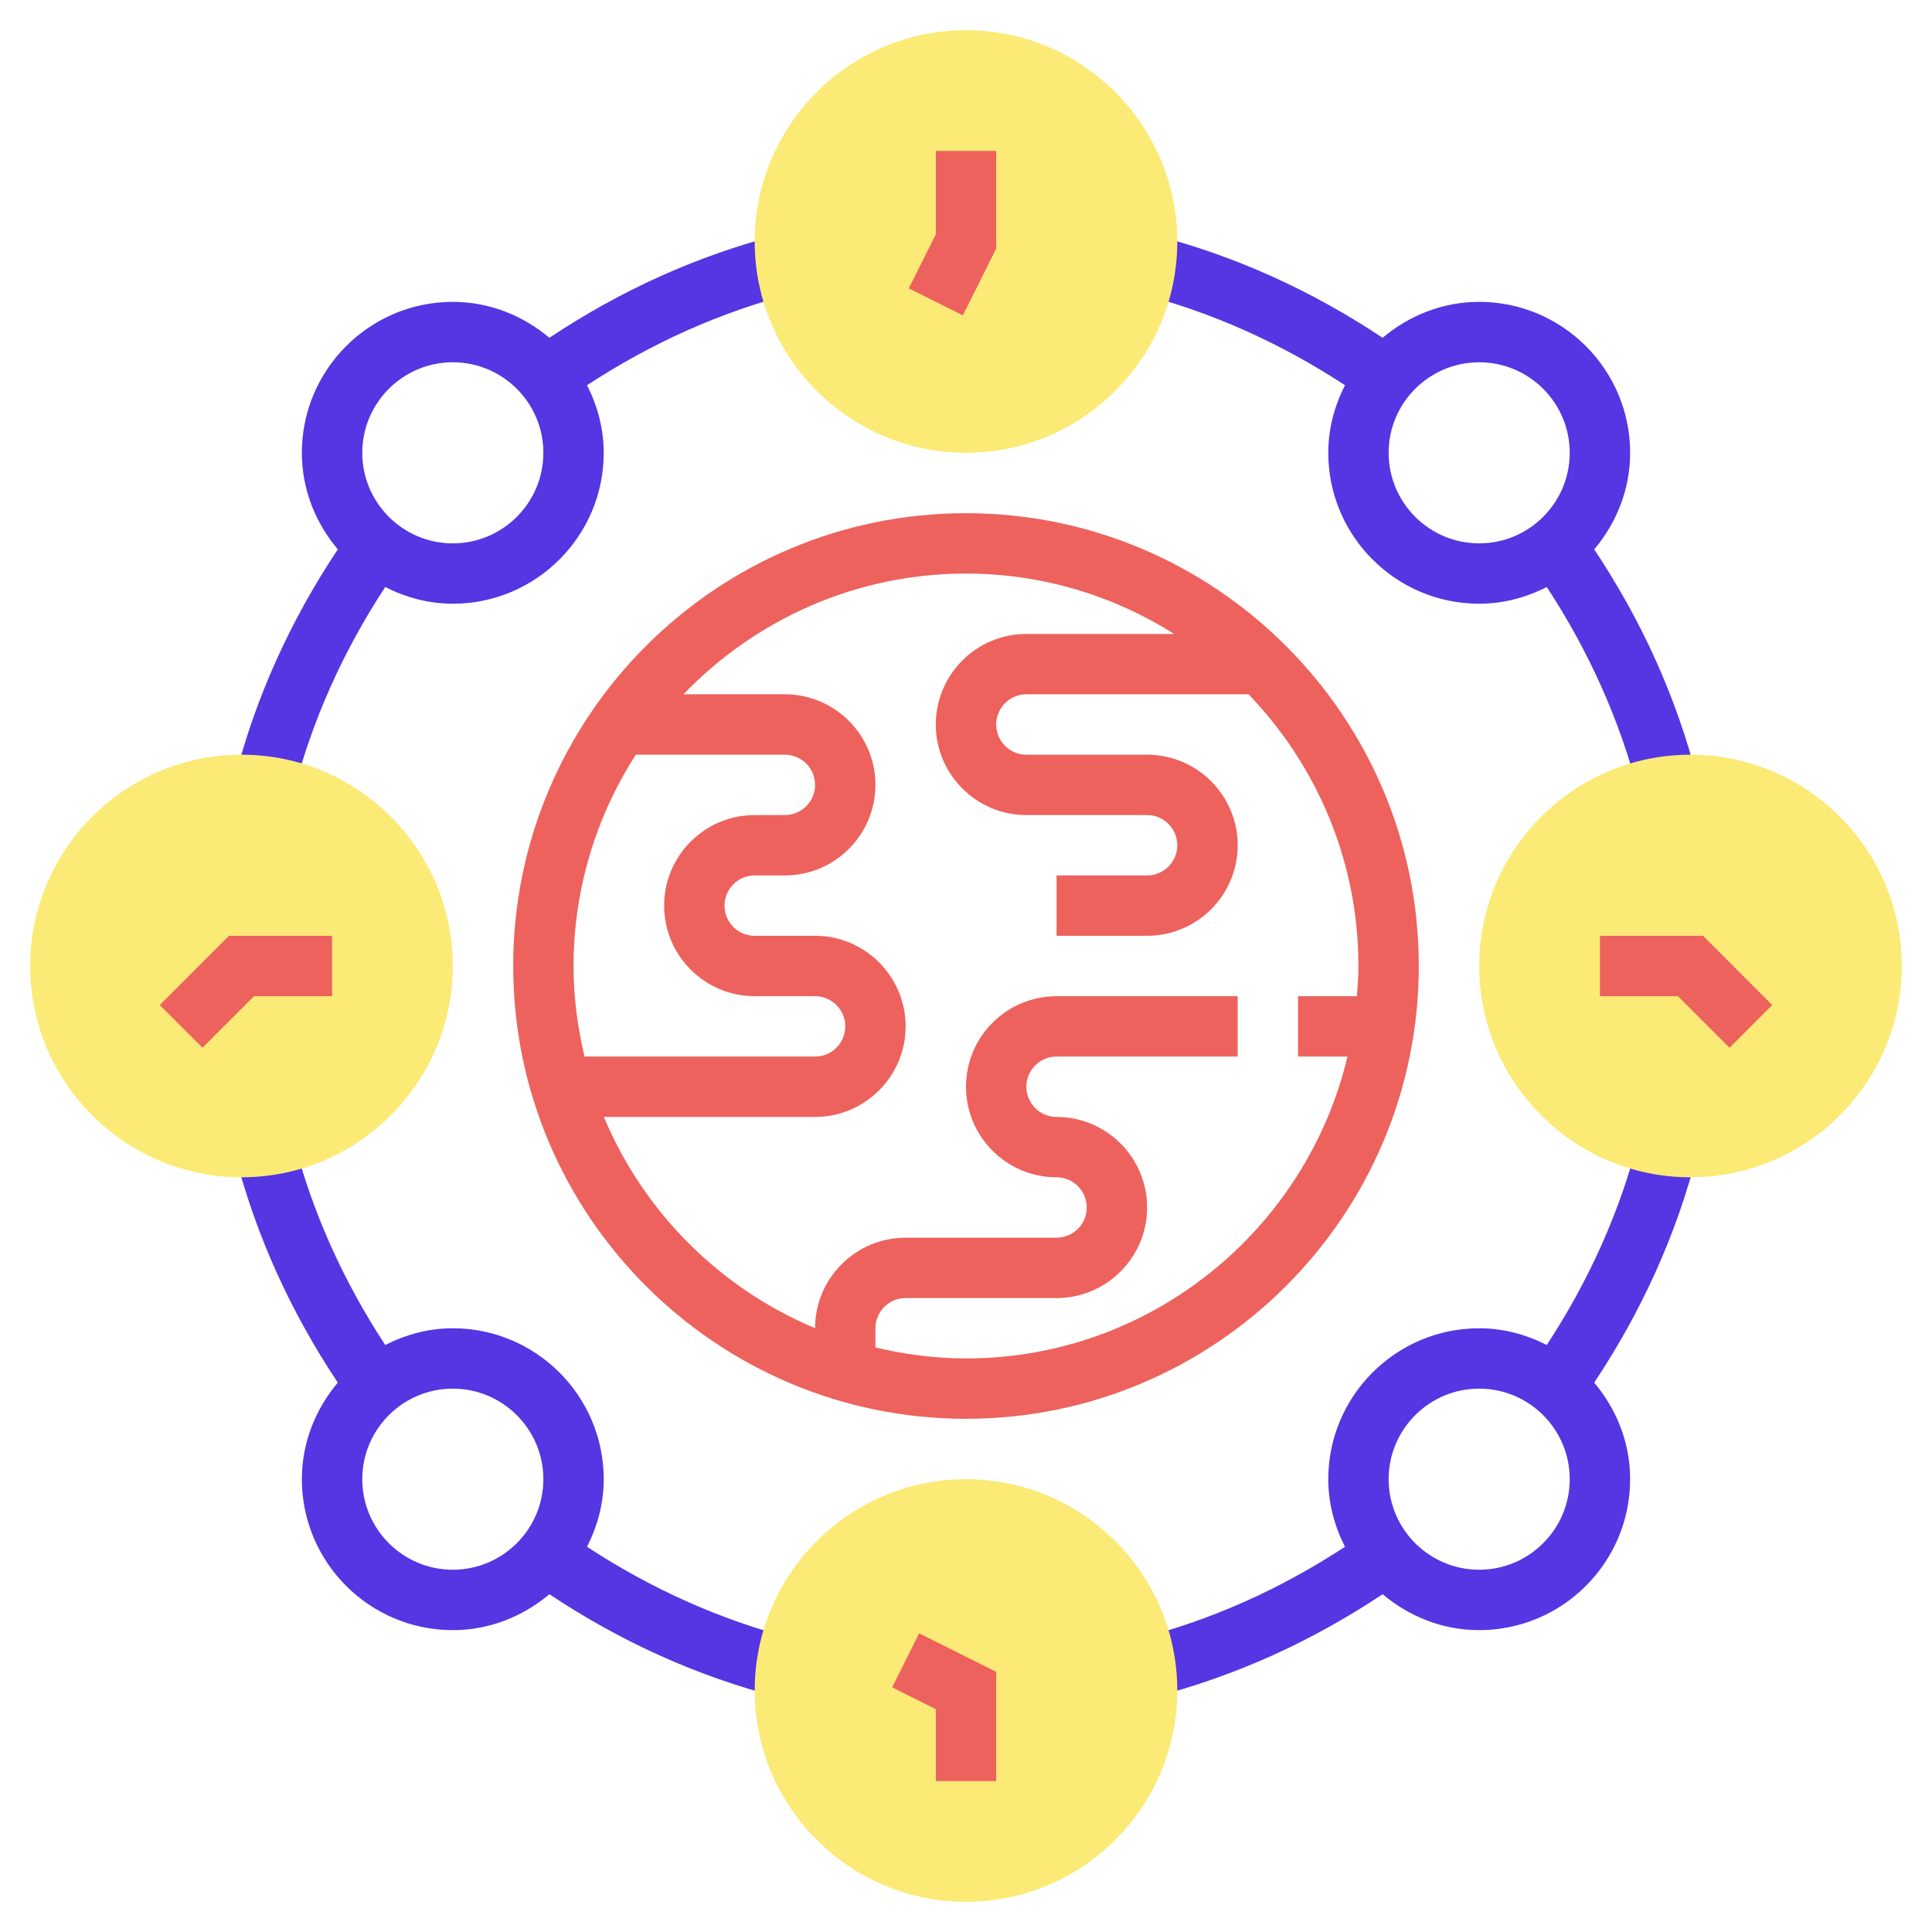
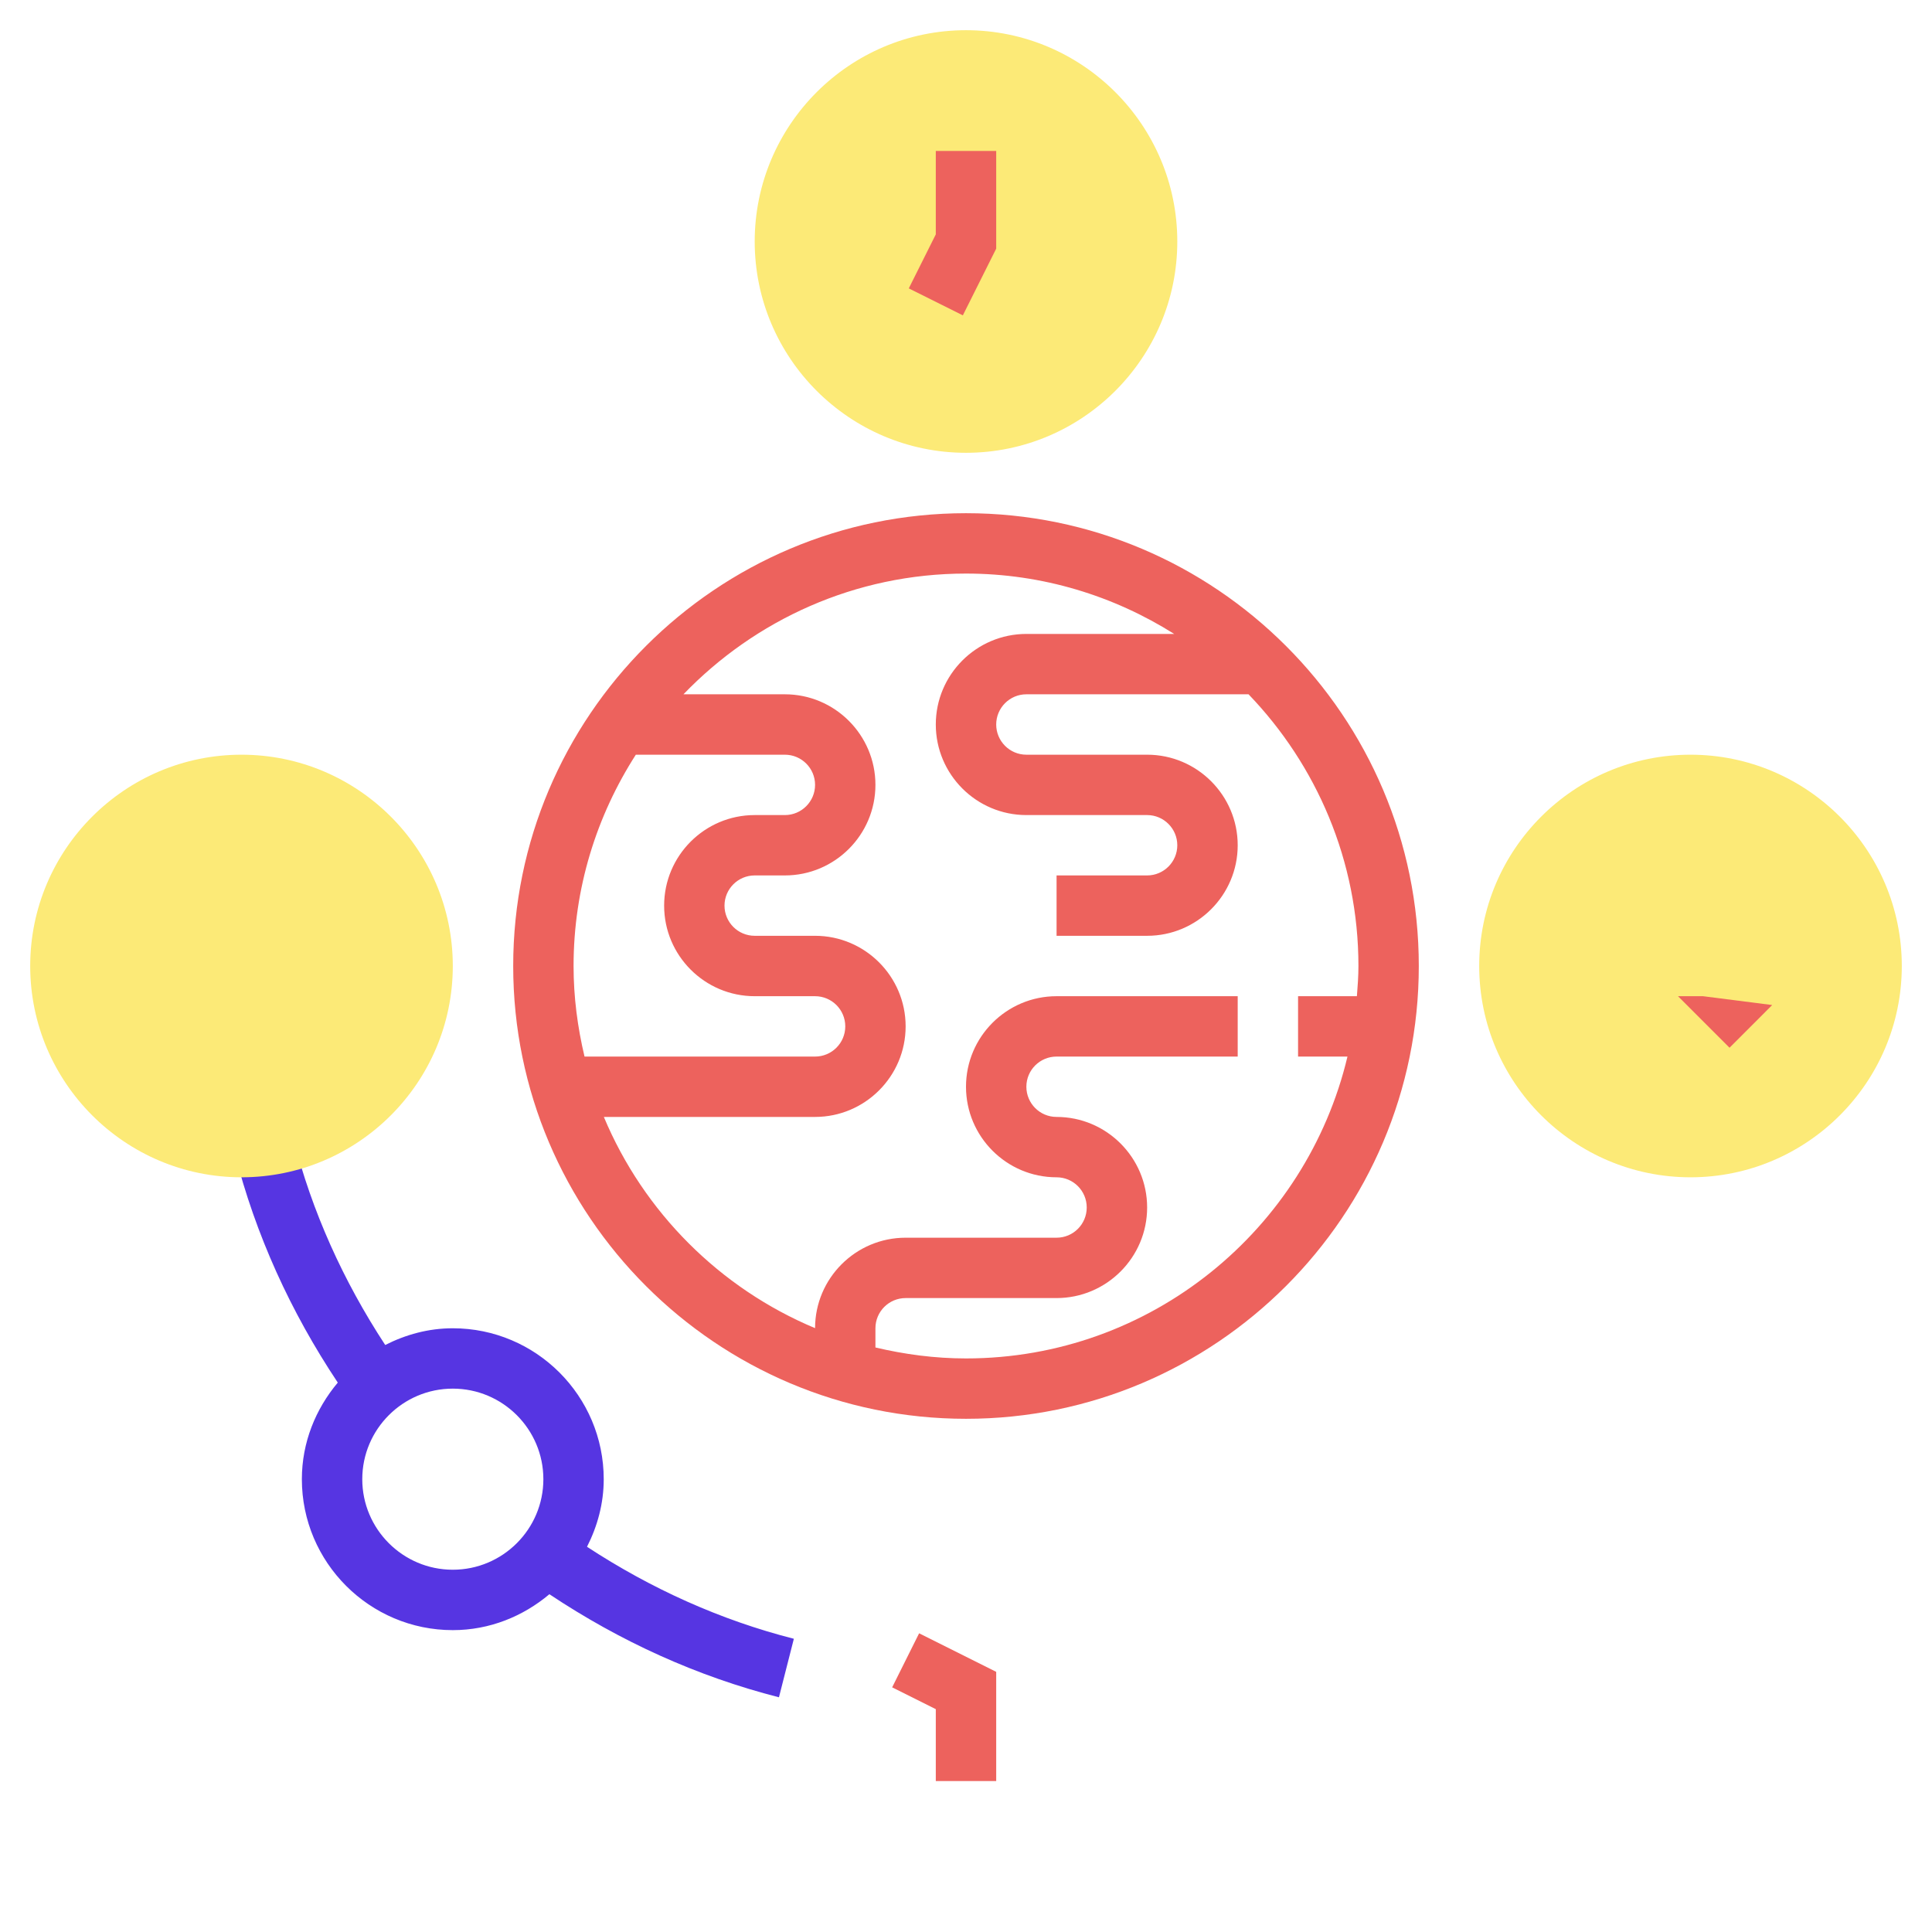
<svg xmlns="http://www.w3.org/2000/svg" width="49" height="49" viewBox="0 0 49 49" fill="none">
-   <path d="M43.047 19.756C42.518 17.679 41.629 15.729 40.433 13.934C40.993 13.268 41.344 12.42 41.344 11.484C41.344 9.374 39.627 7.656 37.516 7.656C36.58 7.656 35.733 8.007 35.066 8.567C33.271 7.372 31.321 6.483 29.244 5.953L28.866 7.437C30.733 7.913 32.489 8.708 34.112 9.77C33.849 10.289 33.688 10.865 33.688 11.484C33.688 13.595 35.405 15.312 37.516 15.312C38.135 15.312 38.712 15.151 39.23 14.888C40.292 16.511 41.087 18.267 41.563 20.134L43.047 19.756ZM35.219 11.484C35.219 10.218 36.249 9.188 37.516 9.188C38.782 9.188 39.812 10.218 39.812 11.484C39.812 12.751 38.782 13.781 37.516 13.781C36.249 13.781 35.219 12.751 35.219 11.484Z" fill="#5635E2" />
-   <path d="M43.047 29.244L41.563 28.866C41.087 30.733 40.292 32.489 39.23 34.112C38.712 33.849 38.135 33.688 37.516 33.688C35.405 33.688 33.688 35.405 33.688 37.516C33.688 38.135 33.849 38.712 34.112 39.23C32.489 40.293 30.733 41.087 28.866 41.563L29.244 43.047C31.32 42.518 33.271 41.629 35.066 40.433C35.733 40.993 36.58 41.344 37.516 41.344C39.627 41.344 41.344 39.627 41.344 37.516C41.344 36.58 40.993 35.733 40.433 35.066C41.628 33.271 42.517 31.321 43.047 29.244ZM37.516 39.812C36.249 39.812 35.219 38.782 35.219 37.516C35.219 36.249 36.249 35.219 37.516 35.219C38.782 35.219 39.812 36.249 39.812 37.516C39.812 38.782 38.782 39.812 37.516 39.812Z" fill="#5635E2" />
  <path d="M20.134 41.563C18.267 41.087 16.512 40.293 14.888 39.23C15.151 38.712 15.312 38.135 15.312 37.516C15.312 35.405 13.595 33.688 11.484 33.688C10.865 33.688 10.289 33.849 9.77 34.112C8.707 32.489 7.912 30.733 7.437 28.866L5.953 29.244C6.482 31.32 7.371 33.271 8.567 35.066C8.007 35.733 7.656 36.58 7.656 37.516C7.656 39.627 9.374 41.344 11.484 41.344C12.42 41.344 13.268 40.993 13.934 40.433C15.73 41.629 17.68 42.518 19.756 43.047L20.134 41.563ZM11.484 39.812C10.218 39.812 9.188 38.782 9.188 37.516C9.188 36.249 10.218 35.219 11.484 35.219C12.751 35.219 13.781 36.249 13.781 37.516C13.781 38.782 12.751 39.812 11.484 39.812Z" fill="#5635E2" />
-   <path d="M20.134 7.437L19.756 5.953C17.679 6.483 15.729 7.372 13.934 8.567C13.268 8.007 12.42 7.656 11.484 7.656C9.374 7.656 7.656 9.374 7.656 11.484C7.656 12.42 8.007 13.268 8.567 13.933C7.372 15.729 6.483 17.679 5.953 19.755L7.437 20.134C7.913 18.266 8.707 16.511 9.77 14.888C10.289 15.151 10.865 15.312 11.484 15.312C13.595 15.312 15.312 13.595 15.312 11.484C15.312 10.865 15.151 10.289 14.888 9.77C16.511 8.708 18.266 7.913 20.134 7.437ZM11.484 13.781C10.218 13.781 9.188 12.751 9.188 11.484C9.188 10.218 10.218 9.188 11.484 9.188C12.751 9.188 13.781 10.218 13.781 11.484C13.781 12.751 12.751 13.781 11.484 13.781Z" fill="#5635E2" />
  <path d="M24.5 13.016C18.168 13.016 13.016 18.168 13.016 24.5C13.016 30.832 18.168 35.984 24.5 35.984C30.832 35.984 35.984 30.832 35.984 24.5C35.984 18.168 30.832 13.016 24.5 13.016ZM16.126 19.141H19.906C20.329 19.141 20.672 19.484 20.672 19.906C20.672 20.328 20.329 20.672 19.906 20.672H19.141C17.874 20.672 16.844 21.702 16.844 22.969C16.844 24.235 17.874 25.266 19.141 25.266H20.672C21.095 25.266 21.438 25.609 21.438 26.031C21.438 26.454 21.095 26.797 20.672 26.797H14.825C14.649 26.058 14.547 25.292 14.547 24.5C14.547 22.526 15.132 20.689 16.126 19.141ZM24.5 34.453C23.708 34.453 22.942 34.35 22.203 34.175V33.688C22.203 33.265 22.546 32.922 22.969 32.922H26.797C28.063 32.922 29.094 31.891 29.094 30.625C29.094 29.359 28.063 28.328 26.797 28.328C26.374 28.328 26.031 27.985 26.031 27.562C26.031 27.14 26.374 26.797 26.797 26.797H31.391V25.266H26.797C25.53 25.266 24.5 26.296 24.5 27.562C24.5 28.829 25.53 29.859 26.797 29.859C27.22 29.859 27.562 30.202 27.562 30.625C27.562 31.048 27.22 31.391 26.797 31.391H22.969C21.703 31.391 20.673 32.42 20.672 33.685C18.258 32.675 16.325 30.742 15.315 28.328H20.672C21.938 28.328 22.969 27.298 22.969 26.031C22.969 24.765 21.938 23.734 20.672 23.734H19.141C18.718 23.734 18.375 23.391 18.375 22.969C18.375 22.547 18.718 22.203 19.141 22.203H19.906C21.173 22.203 22.203 21.173 22.203 19.906C22.203 18.64 21.173 17.609 19.906 17.609H17.334C19.147 15.726 21.686 14.547 24.5 14.547C26.441 14.547 28.248 15.113 29.78 16.078H26.031C24.765 16.078 23.734 17.109 23.734 18.375C23.734 19.641 24.765 20.672 26.031 20.672H29.094C29.516 20.672 29.859 21.016 29.859 21.438C29.859 21.859 29.516 22.203 29.094 22.203H26.797V23.734H29.094C30.36 23.734 31.391 22.704 31.391 21.438C31.391 20.171 30.36 19.141 29.094 19.141H26.031C25.609 19.141 25.266 18.797 25.266 18.375C25.266 17.953 25.609 17.609 26.031 17.609H31.666C33.387 19.399 34.453 21.826 34.453 24.5C34.453 24.759 34.434 25.012 34.414 25.266H32.922V26.797H34.175C33.134 31.179 29.196 34.453 24.5 34.453Z" fill="#ED625D" />
  <path d="M24.5 11.484C21.546 11.484 19.141 9.08 19.141 6.125C19.141 3.17 21.546 0.766 24.5 0.766C27.454 0.766 29.859 3.17 29.859 6.125C29.859 9.08 27.454 11.484 24.5 11.484Z" fill="#FCEA77" />
  <path d="M24.42 7.998L23.049 7.314L23.734 5.944V3.828H25.266V6.306L24.42 7.998Z" fill="#ED625D" />
  <path d="M6.125 29.859C3.17 29.859 0.766 27.454 0.766 24.5C0.766 21.545 3.17 19.141 6.125 19.141C9.08 19.141 11.484 21.545 11.484 24.5C11.484 27.454 9.08 29.859 6.125 29.859Z" fill="#FCEA77" />
-   <path d="M24.5 48.234C21.546 48.234 19.141 45.83 19.141 42.875C19.141 39.92 21.546 37.516 24.5 37.516C27.454 37.516 29.859 39.92 29.859 42.875C29.859 45.83 27.454 48.234 24.5 48.234Z" fill="#FCEA77" />
  <path d="M42.875 29.859C39.92 29.859 37.516 27.454 37.516 24.5C37.516 21.545 39.92 19.141 42.875 19.141C45.83 19.141 48.234 21.545 48.234 24.5C48.234 27.454 45.83 29.859 42.875 29.859Z" fill="#FCEA77" />
-   <path d="M5.135 26.573L4.052 25.49L5.808 23.734H8.422V25.266H6.442L5.135 26.573Z" fill="#ED625D" />
  <path d="M25.266 45.172H23.734V43.348L22.627 42.795L23.311 41.424L25.266 42.402V45.172Z" fill="#ED625D" />
-   <path d="M43.865 26.573L42.558 25.266H40.578V23.734H43.192L44.947 25.49L43.865 26.573Z" fill="#ED625D" />
+   <path d="M43.865 26.573L42.558 25.266H40.578H43.192L44.947 25.49L43.865 26.573Z" fill="#ED625D" />
</svg>